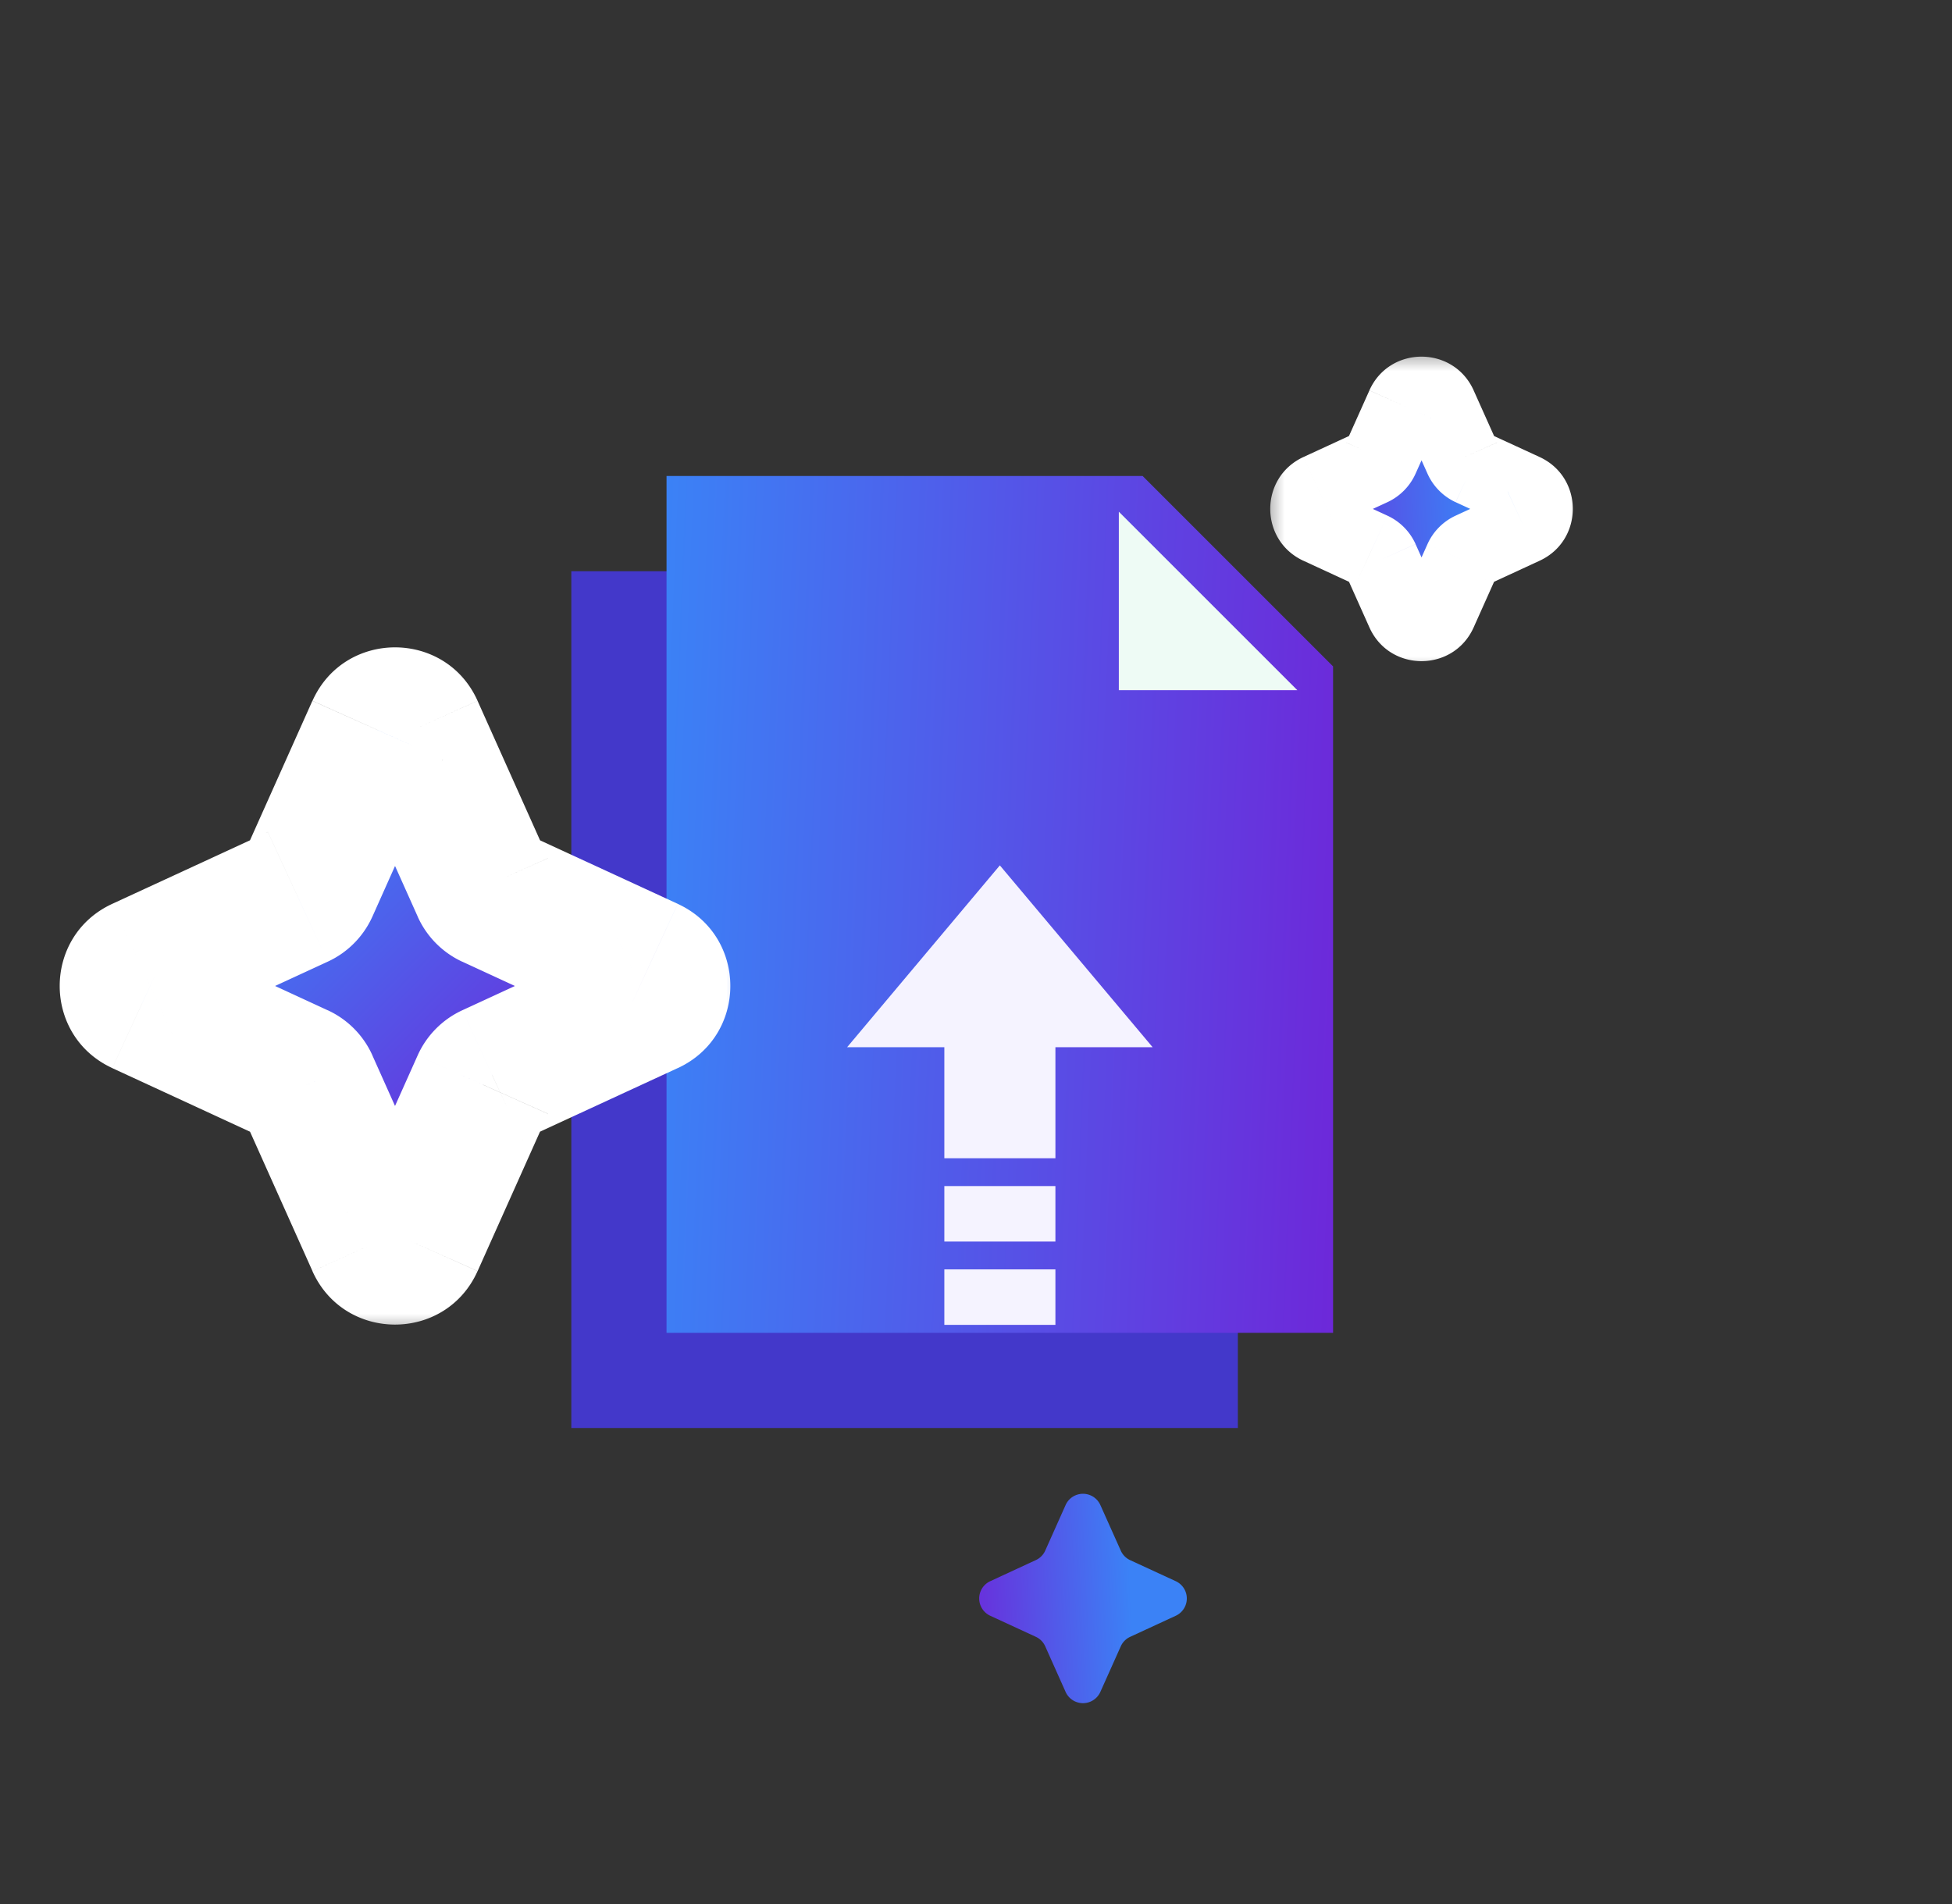
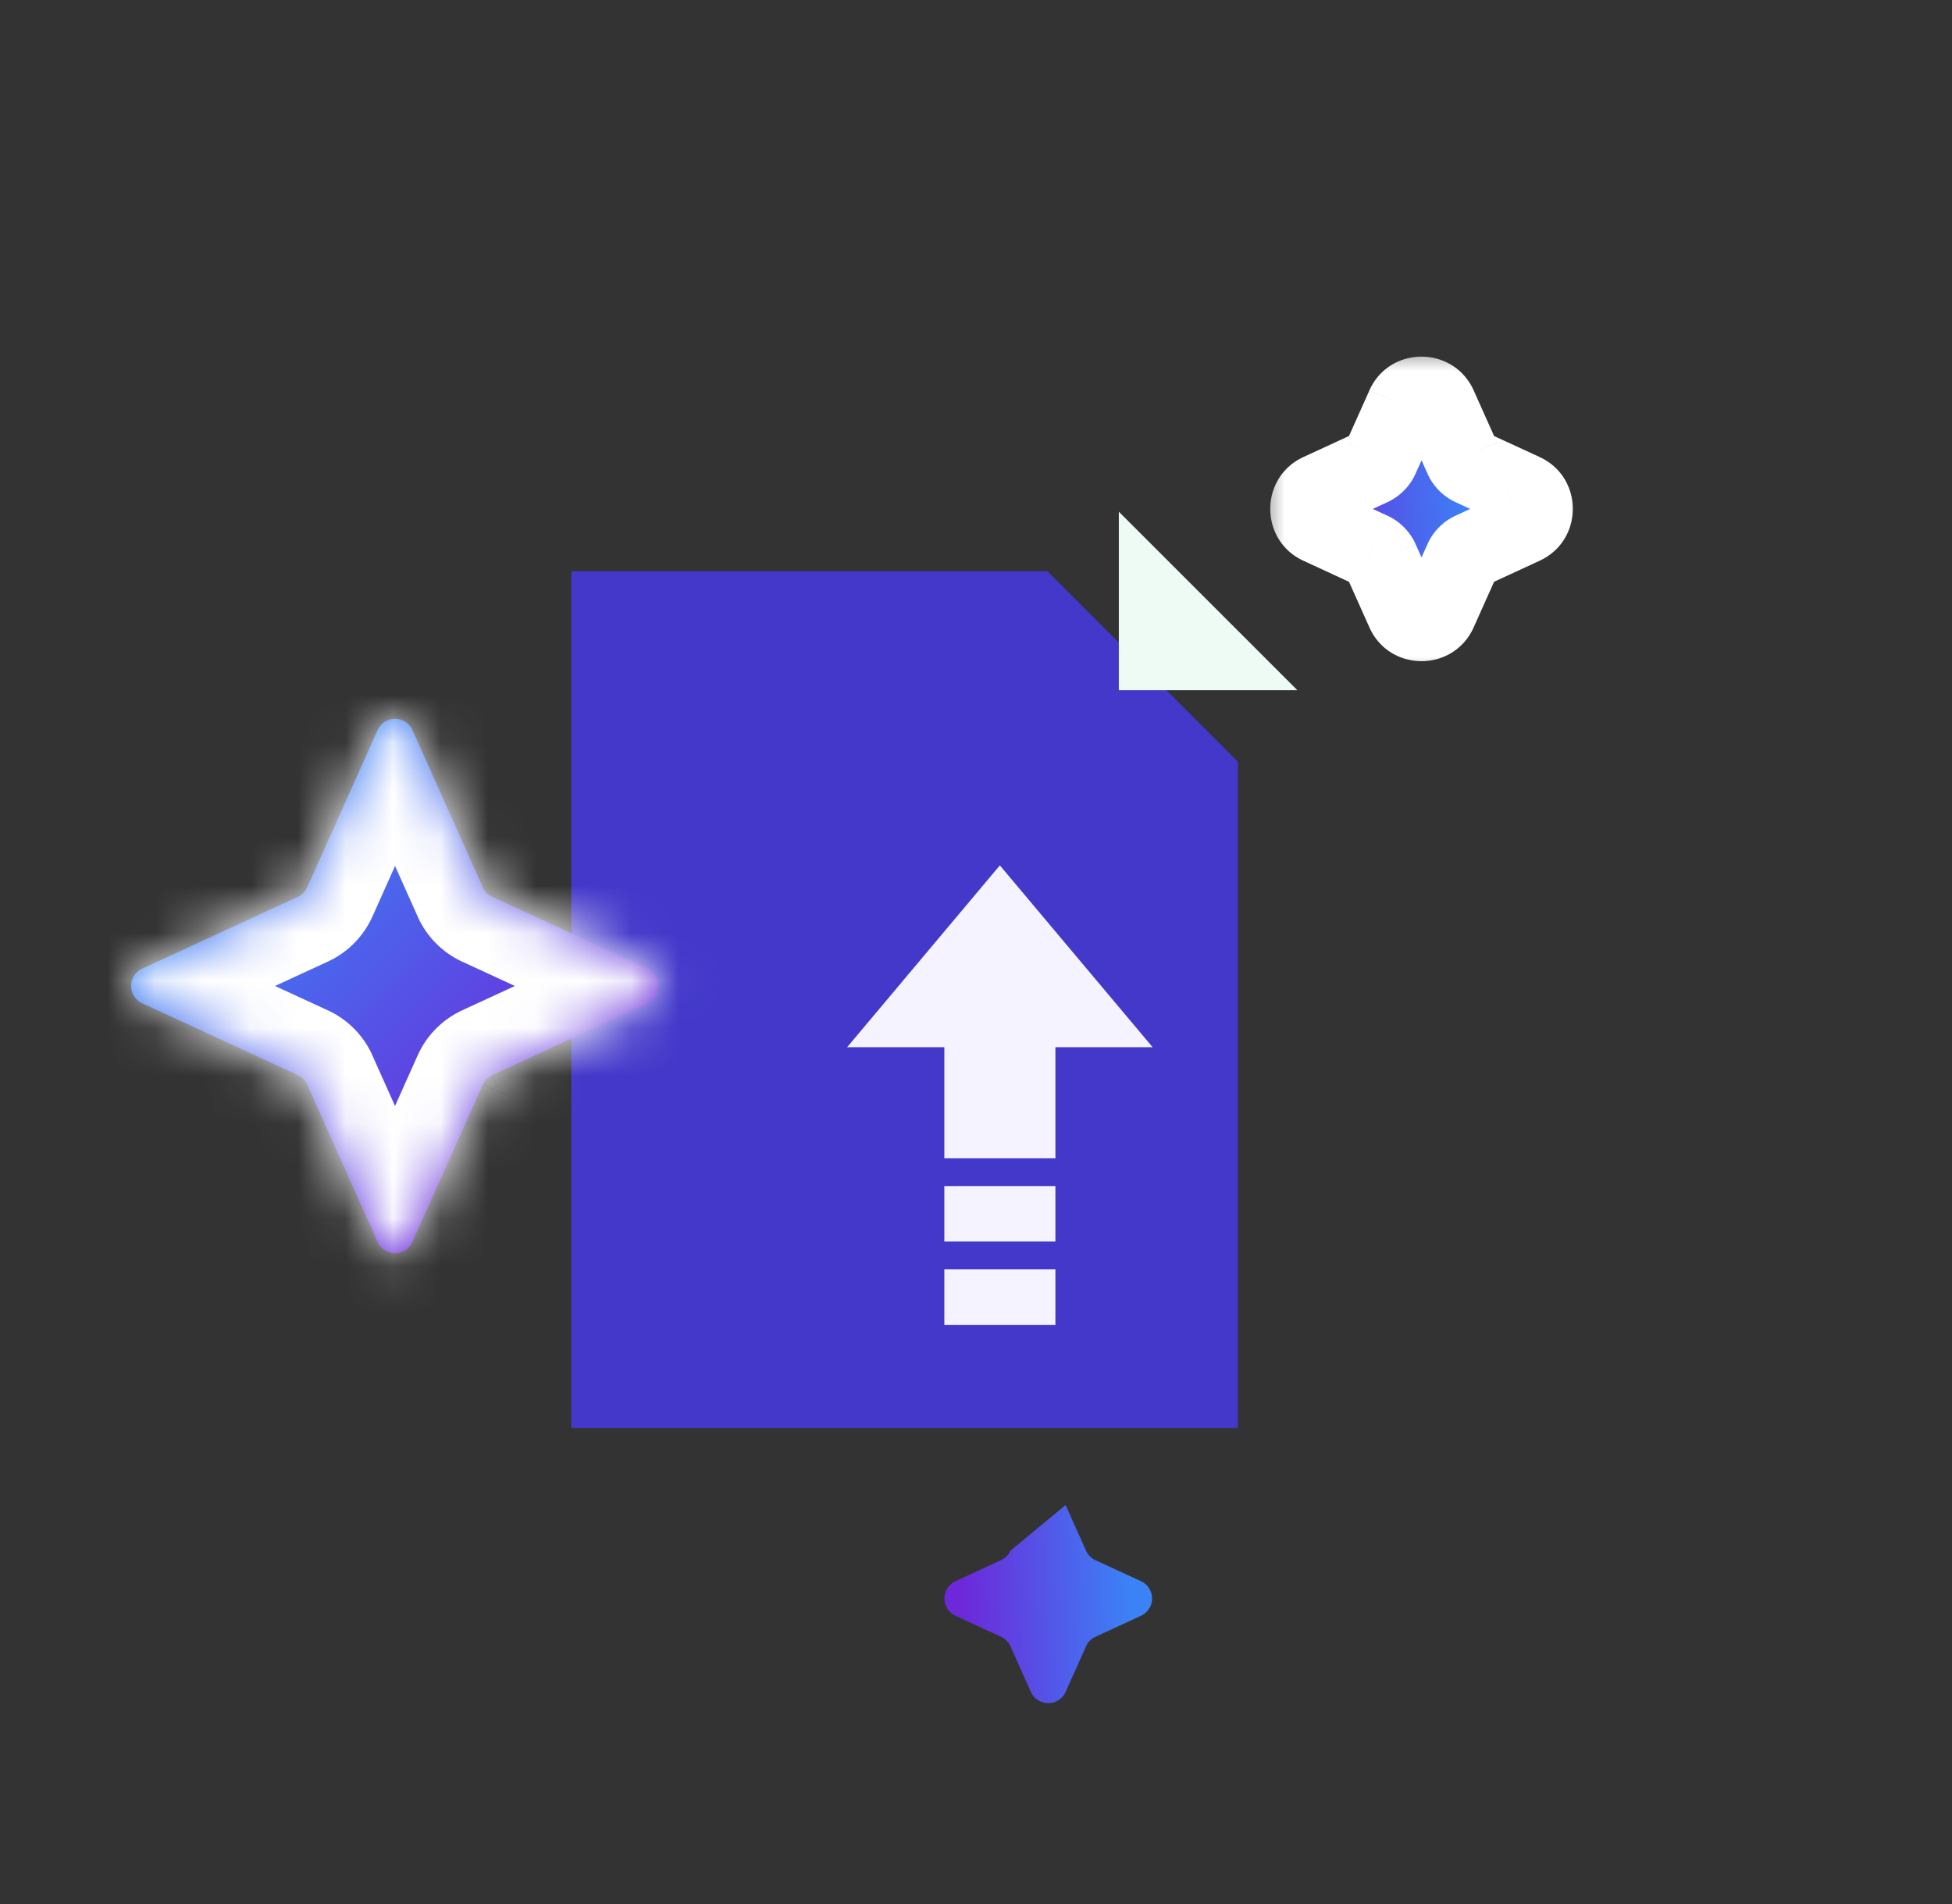
<svg xmlns="http://www.w3.org/2000/svg" width="41" height="40" fill="none">
  <rect width="100%" height="100%" fill="#333333" stroke="none" />
  <path fill="#4338CA" d="M26 30H12V12h10l4 4z" />
-   <path fill="url(#a)" d="M28 28H14V10h10l4 4z" />
  <path fill="#EEFBF5" d="M27.25 14.5H23.5v-3.75z" />
  <path fill="#F5F3FF" d="M21.001 18.18 24.21 22h-6.417zm-1.166 8.487h2.333v1.166h-2.333zm0-1.75h2.333v1.166h-2.333z" />
  <path fill="#F5F3FF" d="M19.835 21.125h2.333v3.208h-2.333z" />
-   <path fill="url(#b)" d="M22.382 31.618a.4.4 0 0 1 .73 0l.429.958a.4.4 0 0 0 .197.2l.958.442a.4.4 0 0 1 0 .726l-.958.443a.4.4 0 0 0-.197.199l-.429.958a.4.4 0 0 1-.73 0l-.428-.958a.4.4 0 0 0-.198-.2l-.957-.442a.4.4 0 0 1 0-.726l.957-.443a.4.4 0 0 0 .198-.199z" />
+   <path fill="url(#b)" d="M22.382 31.618l.429.958a.4.4 0 0 0 .197.2l.958.442a.4.4 0 0 1 0 .726l-.958.443a.4.4 0 0 0-.197.199l-.429.958a.4.4 0 0 1-.73 0l-.428-.958a.4.4 0 0 0-.198-.2l-.957-.442a.4.4 0 0 1 0-.726l.957-.443a.4.4 0 0 0 .198-.199z" />
  <mask id="d" width="7" height="7" x="26.48" y="7.292" fill="#000" maskUnits="userSpaceOnUse">
    <path fill="#fff" d="M26.48 7.292h7v7h-7z" />
    <path d="M29.493 8.529a.4.4 0 0 1 .73 0l.49 1.094a.4.4 0 0 0 .197.2l1.093.505a.4.4 0 0 1 0 .726l-1.093.505a.4.4 0 0 0-.197.2l-.49 1.094a.4.4 0 0 1-.73 0l-.49-1.095a.4.4 0 0 0-.197-.2l-1.093-.504a.4.4 0 0 1 0-.726l1.093-.504a.4.4 0 0 0 .197-.2z" />
  </mask>
  <path fill="url(#c)" d="M29.493 8.529a.4.4 0 0 1 .73 0l.49 1.094a.4.4 0 0 0 .197.2l1.093.505a.4.4 0 0 1 0 .726l-1.093.505a.4.4 0 0 0-.197.2l-.49 1.094a.4.4 0 0 1-.73 0l-.49-1.095a.4.4 0 0 0-.197-.2l-1.093-.504a.4.4 0 0 1 0-.726l1.093-.504a.4.4 0 0 0 .197-.2z" />
  <path fill="#fff" d="m29.493 8.529-.73-.328zm.73 0 .73-.327V8.2l-.73.328zm.49 1.094.73-.326zm.197.2-.335.727zm1.093.505.335-.727-.335.726zm0 .726-.335-.726zm-1.093.505-.335-.726zm-.197.2-.73-.328.73.327zm-.49 1.094-.73-.327zm-.73 0 .73-.327zm-.49-1.095.73-.327zm-.197-.2-.336.727zm-1.093-.504.335-.726zm0-.726-.335-.727.335.726zm1.093-.504.335.726zm.197-.2-.73-.328zm.49-1.095.73.327a.4.4 0 0 1-.73 0l.73-.327.73-.328c-.425-.944-1.766-.945-2.19 0zm.73 0-.73.327.49 1.094.73-.327.73-.327-.49-1.094zm.49 1.094-.73.327c.117.263.326.477.591.6l.336-.726.336-.727a.4.4 0 0 1 .197.2zm.197.2-.335.727 1.093.504.335-.726.335-.727-1.093-.504zm1.093.505-.335.726a.4.4 0 0 1 0-.726l.335.726.335.726c.93-.429.93-1.75 0-2.179l-.335.726zm0 .726-.336-.726-1.093.505.336.726.336.726 1.092-.505zm-1.093.505-.336-.726a1.2 1.2 0 0 0-.591.598l.73.327.73.328a.4.4 0 0 1-.197.199zm-.197.2-.73-.328-.49 1.095.73.327.73.327.49-1.095-.73-.327zm-.49 1.094-.73-.327a.4.4 0 0 1 .73 0l-.73.327-.73.327c.423.946 1.766.946 2.19 0zm-.73 0 .73-.327-.49-1.095-.73.327-.73.327.49 1.095zm-.49-1.095.73-.328a1.2 1.2 0 0 0-.592-.597l-.335.726-.336.726a.4.4 0 0 1-.197-.2zm-.197-.2.335-.725-1.093-.505-.335.726-.336.726 1.093.505zm-1.093-.504.335-.726a.4.4 0 0 1 0 .726l-.335-.726-.335-.727c-.93.43-.93 1.75 0 2.18zm0-.726.335.726 1.093-.504-.335-.726-.335-.727-1.093.504.335.726zm1.093-.504.335.726a1.2 1.2 0 0 0 .592-.6l-.73-.327-.73-.326a.4.4 0 0 1 .197-.2zm.197-.2.73.326.49-1.094-.73-.327-.73-.327-.49 1.094z" mask="url(#d)" />
  <mask id="f" width="15" height="15" x=".754" y="13.1" fill="#000" maskUnits="userSpaceOnUse">
-     <path fill="#fff" d="M.754 13.1h15v15h-15z" />
    <path d="M7.932 15.337a.4.4 0 0 1 .73 0l1.48 3.304c.039.089.109.16.197.2l3.268 1.51a.4.4 0 0 1 0 .726l-3.268 1.509a.4.4 0 0 0-.197.2l-1.48 3.304a.4.4 0 0 1-.73 0l-1.479-3.304a.4.4 0 0 0-.198-.2l-3.269-1.51a.4.4 0 0 1 0-.726l3.269-1.509a.4.4 0 0 0 .198-.2z" />
  </mask>
  <path fill="url(#e)" d="M7.932 15.337a.4.4 0 0 1 .73 0l1.48 3.304c.039.089.109.16.197.2l3.268 1.51a.4.4 0 0 1 0 .726l-3.268 1.509a.4.4 0 0 0-.197.2l-1.48 3.304a.4.4 0 0 1-.73 0l-1.479-3.304a.4.4 0 0 0-.198-.2l-3.269-1.51a.4.4 0 0 1 0-.726l3.269-1.509a.4.4 0 0 0 .198-.2z" />
  <path fill="#fff" d="m7.932 15.337-1.37-.613zm.73 0 1.37-.613h-.001zm1.48 3.304 1.369-.612zm.197.2-.629 1.362zm3.268 1.51.629-1.363zm0 .726.629 1.362zm-3.268 1.509-.629-1.362zm-.197.2 1.369.613-1.37-.613zm-1.48 3.304 1.369.614zm-.73 0-1.37.613zm-1.479-3.304 1.37-.613zm-.198-.2.628-1.362zm-3.269-1.51-.628 1.363zm0-.726-.628-1.362zm3.269-1.509.628 1.362zm.198-.2 1.37.613zm1.479-3.304 1.369.613c-.389.867-1.62.866-2.008 0l1.369-.613 1.369-.614c-.67-1.497-2.797-1.498-3.468 0zm.73 0-1.369.613 1.48 3.304 1.369-.613 1.369-.613-1.48-3.304zm1.48 3.304-1.37.613a1.9 1.9 0 0 0 .938.95l.629-1.363.628-1.361c.246.113.437.31.544.549l-1.37.612zm.197.2-.629 1.362 3.269 1.51.628-1.363.629-1.362-3.269-1.508zm3.268 1.51-.628 1.361c-.852-.393-.852-1.604 0-1.997l.628 1.362.629 1.362c1.472-.68 1.472-2.771 0-3.45zm0 .726-.628-1.362-3.269 1.509.629 1.362.628 1.362 3.269-1.51zm-3.268 1.509-.629-1.362a1.9 1.9 0 0 0-.938.949l1.37.613 1.369.613a1.1 1.1 0 0 1-.543.549l-.63-1.362zm-.197.2-1.37-.613-1.479 3.305 1.369.612 1.37.613L11.51 23.4l-1.37-.613zm-1.48 3.304-1.369-.613c.389-.866 1.619-.867 2.007 0l-1.368.613-1.37.614c.672 1.498 2.798 1.497 3.469 0zm-.73 0 1.369-.612-1.479-3.305-1.369.613-1.37.612 1.48 3.305zm-1.479-3.304 1.37-.613a1.9 1.9 0 0 0-.94-.95l-.628 1.363-.629 1.362a1.1 1.1 0 0 1-.542-.55zm-.198-.2.628-1.362-3.268-1.51-.629 1.363-.628 1.362 3.268 1.509zm-3.269-1.51.629-1.361c.852.393.852 1.604 0 1.997l-.629-1.362-.628-1.362c-1.472.68-1.472 2.771 0 3.45zm0-.726.629 1.362 3.268-1.509-.628-1.361-.629-1.362-3.268 1.508zm3.269-1.509.628 1.362c.415-.19.75-.527.94-.949l-1.37-.613-1.37-.612c.11-.246.304-.44.543-.55zm.198-.2 1.37.613L9.3 15.949l-1.37-.612-1.369-.613-1.478 3.305z" mask="url(#f)" />
  <defs>
    <linearGradient id="a" x1="14" x2="28.717" y1="10" y2="10.607" gradientUnits="userSpaceOnUse">
      <stop stop-color="#3B82F6" />
      <stop offset="1" stop-color="#6D28D9" />
    </linearGradient>
    <linearGradient id="b" x1="23.739" x2="20.177" y1="33.24" y2="33.414" gradientUnits="userSpaceOnUse">
      <stop stop-color="#3B82F6" />
      <stop offset="1" stop-color="#6D28D9" />
    </linearGradient>
    <linearGradient id="c" x1="30.939" x2="27.056" y1="10.319" y2="10.509" gradientUnits="userSpaceOnUse">
      <stop stop-color="#3B82F6" />
      <stop offset="1" stop-color="#6D28D9" />
    </linearGradient>
    <linearGradient id="e" x1="5.268" x2="11.42" y1="17.642" y2="23.722" gradientUnits="userSpaceOnUse">
      <stop stop-color="#3B82F6" />
      <stop offset="1" stop-color="#6D28D9" />
    </linearGradient>
  </defs>
</svg>